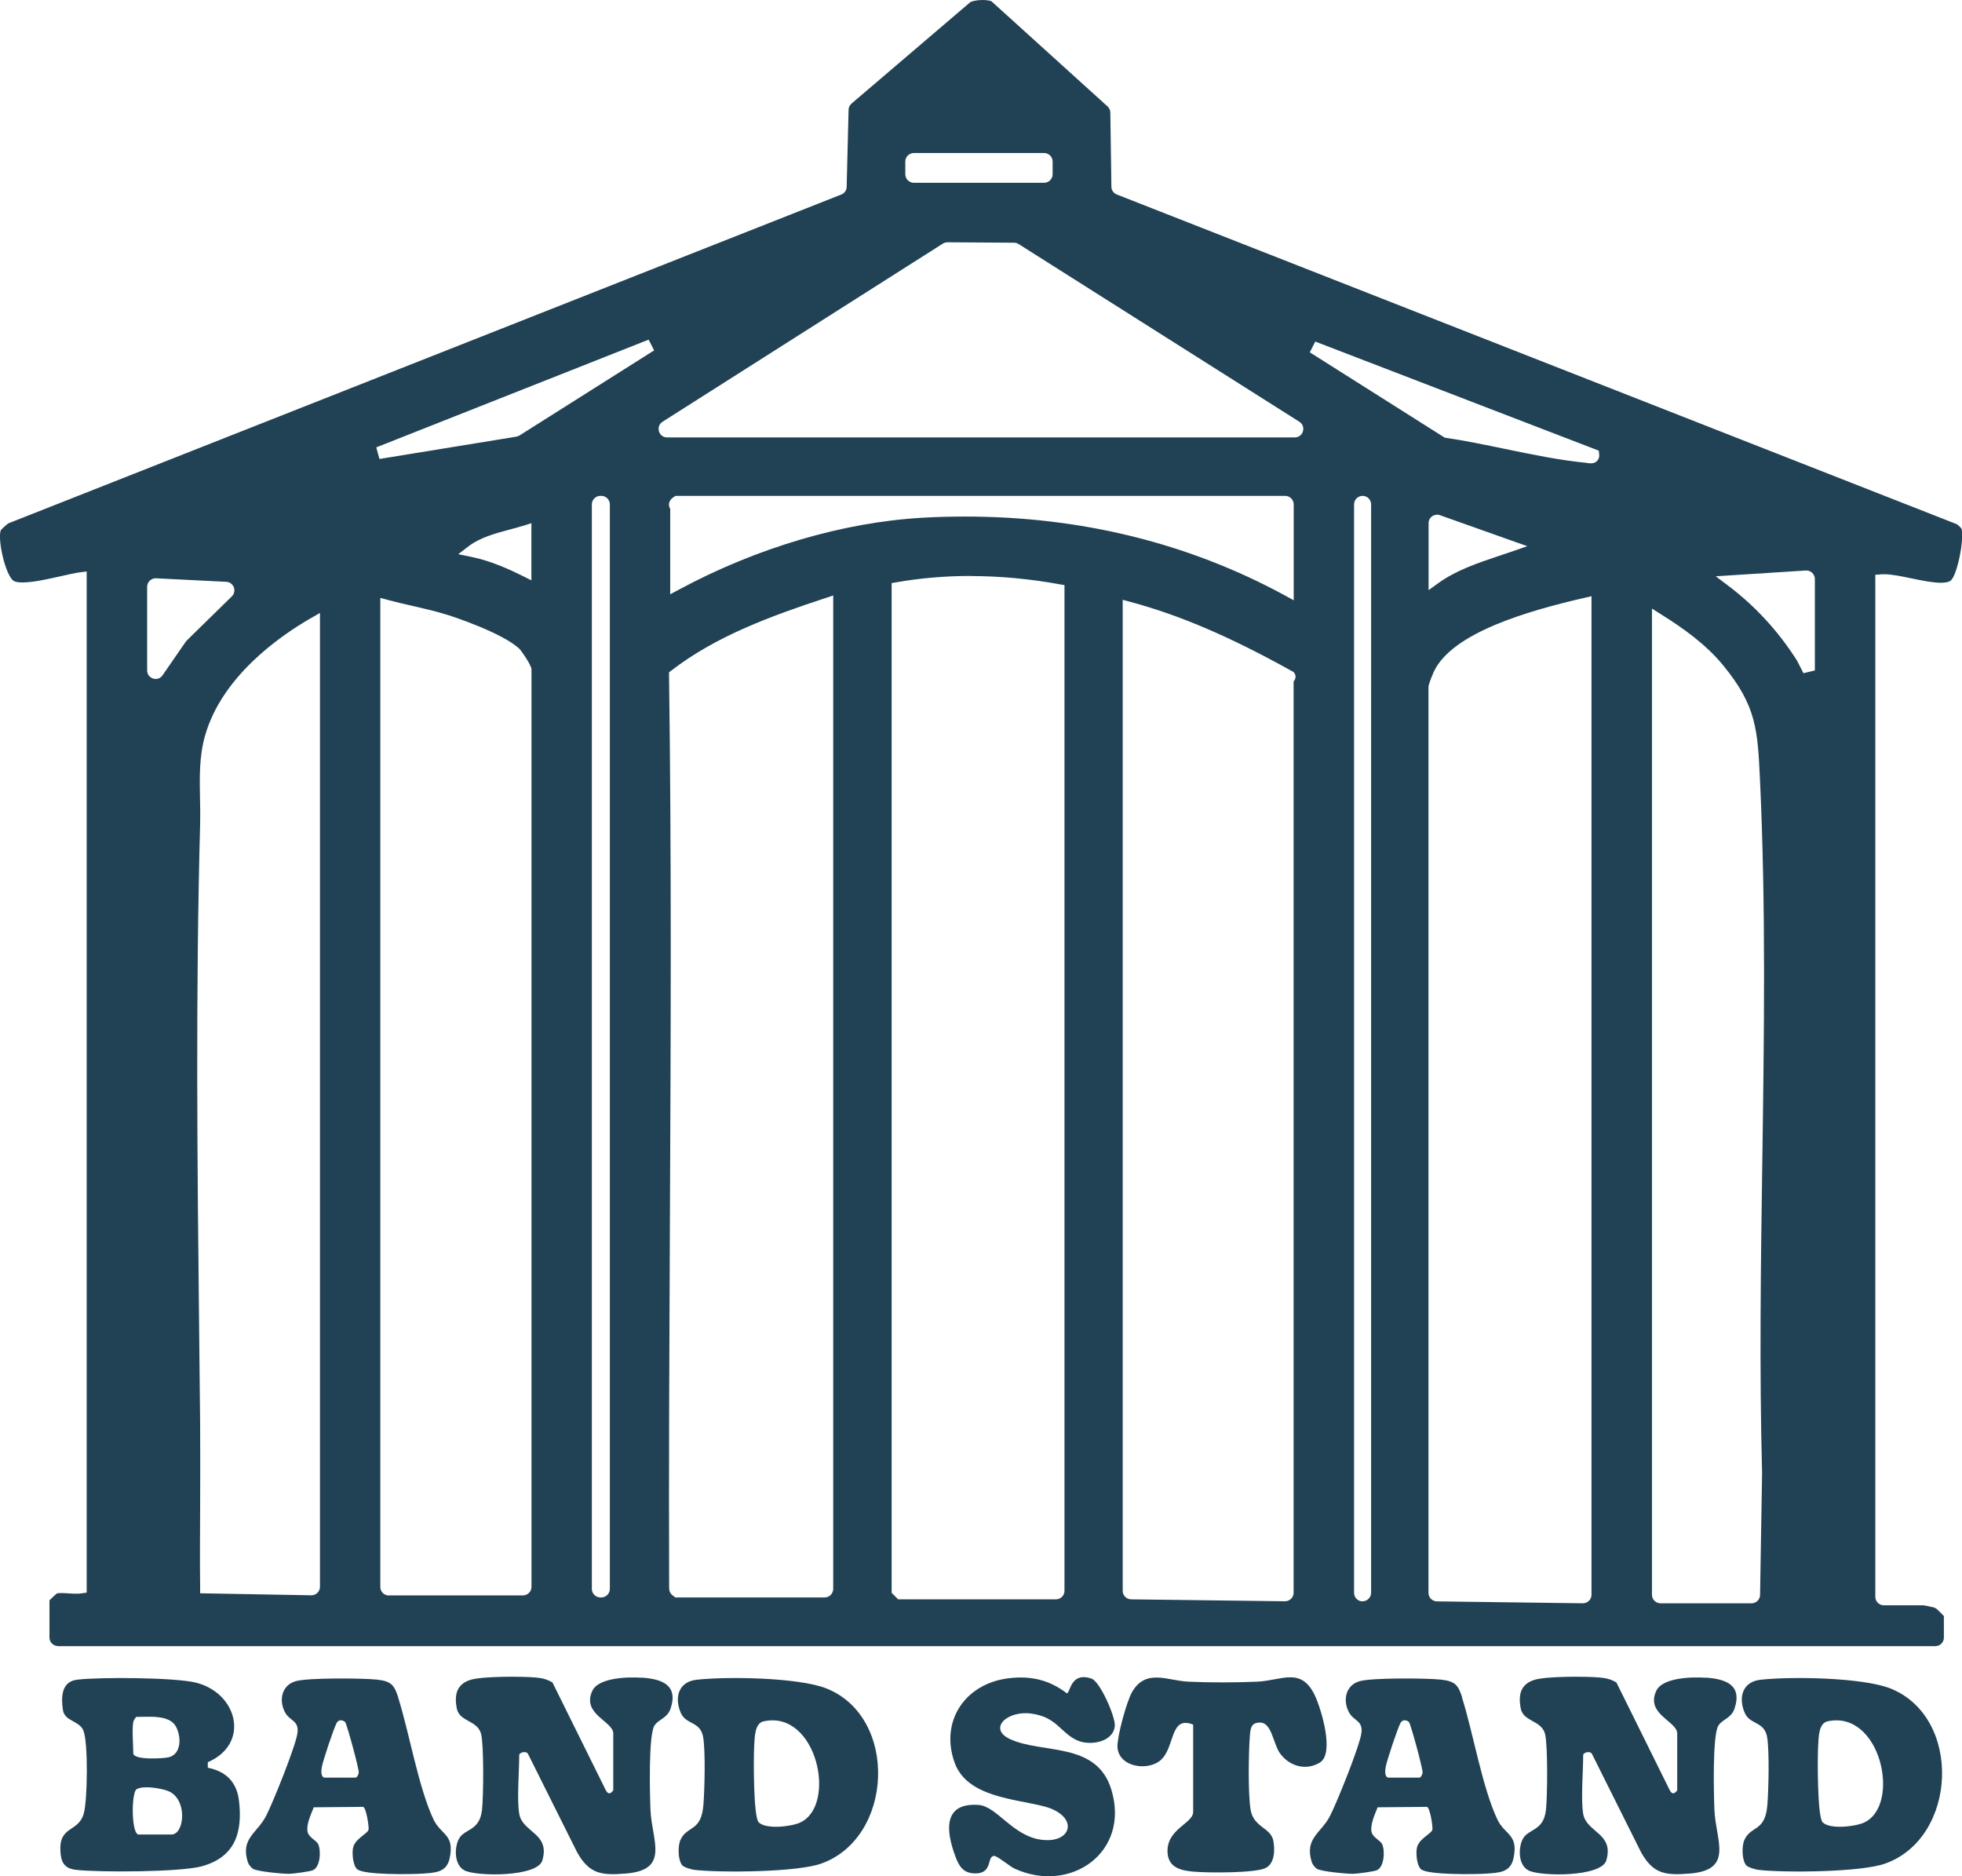
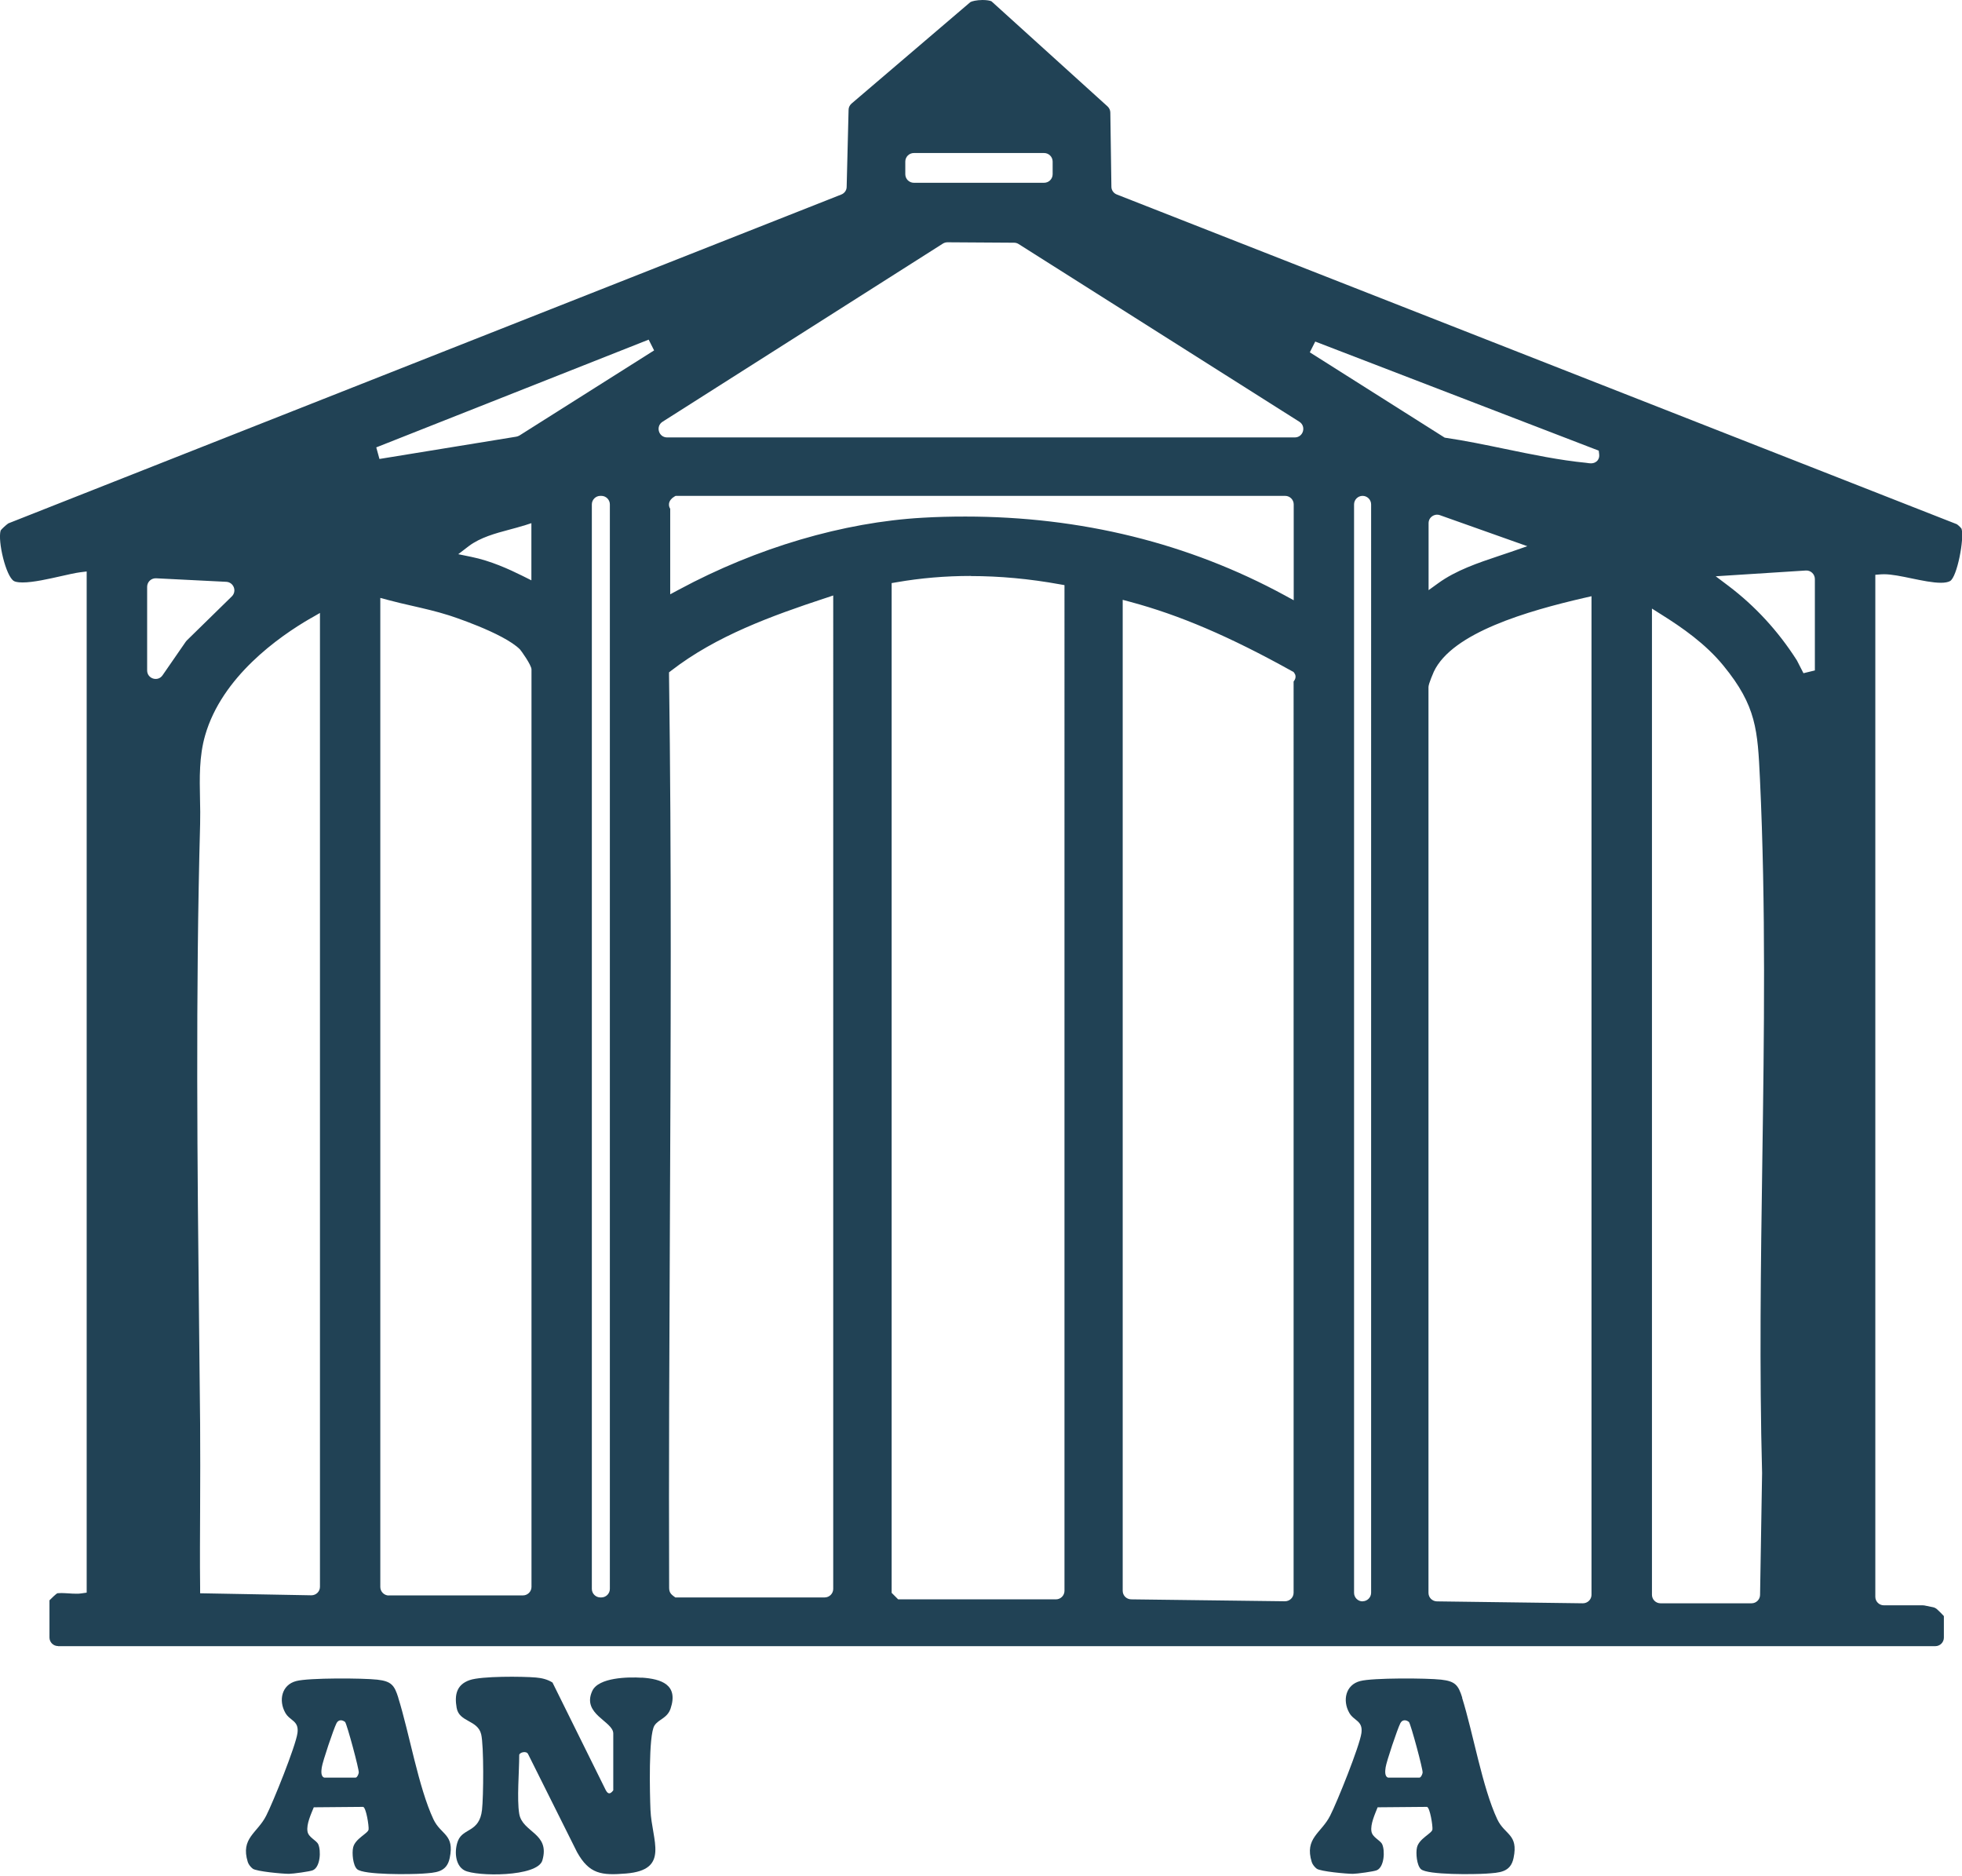
<svg xmlns="http://www.w3.org/2000/svg" id="Layer_1" data-name="Layer 1" viewBox="0 0 184.02 175.95">
  <defs>
    <style>
      .cls-1 {
        fill: #214255;
      }
    </style>
  </defs>
  <g>
    <path class="cls-1" d="M60.18,157.33c-1.24-.08-4.04-.04-4.63,1.24-1.01,2.19,1.97,2.84,1.97,3.99v5.33c-.28.37-.49.39-.71-.03l-4.99-10.08c-.48-.3-.99-.42-1.55-.47-1.28-.11-5.11-.14-6.21.24-1.25.43-1.44,1.4-1.23,2.6.23,1.36,1.97,1.12,2.3,2.48.26,1.06.22,5.87.08,7.09-.24,2.13-1.77,1.69-2.25,2.89-.35.87-.31,2.31.61,2.79,1.11.58,6.84.63,7.3-.94.75-2.57-1.87-2.6-2.17-4.37-.23-1.37,0-3.98,0-5.51,0-.23.66-.44.83-.09l4.59,9.19c1.15,2.07,2.3,2.2,4.6,2.01,4.14-.34,2.41-3.09,2.29-5.96-.06-1.42-.2-7,.37-7.91.39-.61,1.21-.68,1.52-1.61.74-2.23-.87-2.77-2.71-2.89Z" />
-     <path class="cls-1" d="M159.97,157.33c-1.24-.08-4.04-.04-4.63,1.24-1.01,2.19,1.97,2.84,1.97,3.99v5.33c-.28.37-.49.39-.71-.03l-4.99-10.08c-.48-.3-.99-.42-1.55-.47-1.28-.11-5.11-.14-6.21.24-1.25.43-1.44,1.4-1.23,2.6.23,1.36,1.97,1.12,2.3,2.48.26,1.06.22,5.87.08,7.09-.24,2.13-1.77,1.69-2.25,2.89-.35.87-.31,2.31.61,2.79,1.11.58,6.84.63,7.3-.94.75-2.57-1.87-2.6-2.17-4.37-.23-1.37,0-3.98,0-5.51,0-.23.66-.44.83-.09l4.59,9.19c1.15,2.07,2.3,2.2,4.6,2.01,4.14-.34,2.41-3.09,2.29-5.96-.06-1.42-.2-7,.37-7.91.39-.61,1.21-.68,1.52-1.61.74-2.23-.87-2.77-2.71-2.89Z" />
-     <path class="cls-1" d="M77.55,158.35c-2.59-1.05-9.37-1.15-12.22-.83-1.71.19-2.1,1.69-1.47,3.12.5,1.13,1.86.75,2.1,2.31.21,1.36.13,4.79.02,6.24-.19,2.65-1.53,1.96-2.16,3.35-.26.58-.24,1.92.18,2.39.16.18.87.39,1.14.42,2.51.28,9.66.22,11.91-.6,6.76-2.44,7.22-13.68.5-16.4ZM75.05,170.91c-.85.39-3.21.66-3.89-.02-.51-.51-.49-6.19-.42-7.22.05-.79.04-2.06.88-2.25,5-1.1,6.93,7.87,3.43,9.49Z" />
-     <path class="cls-1" d="M177.34,158.35c-2.59-1.05-9.37-1.15-12.22-.83-1.71.19-2.1,1.69-1.47,3.12.5,1.13,1.86.75,2.1,2.31.21,1.36.13,4.79.02,6.24-.19,2.65-1.53,1.96-2.16,3.35-.26.58-.24,1.92.18,2.39.16.18.87.39,1.14.42,2.51.28,9.66.22,11.91-.6,6.76-2.44,7.22-13.68.5-16.4ZM174.84,170.91c-.85.39-3.21.66-3.89-.02-.51-.51-.49-6.19-.42-7.22.05-.79.04-2.06.88-2.25,5-1.1,6.93,7.87,3.43,9.49Z" />
-     <path class="cls-1" d="M19.49,165.77v-.52c3.97-1.7,2.84-6.46-1.11-7.46-1.95-.49-9-.53-11.12-.28-1.5.17-1.54,1.6-1.36,2.84.16,1.08,1.54,1,1.92,1.93.46,1.14.39,6.5.04,7.77-.51,1.89-2.51,1.05-2.16,3.91.1.85.53,1.28,1.38,1.38,2.21.26,9.81.22,11.82-.32,3.13-.85,3.88-3.15,3.51-6.19-.21-1.73-1.23-2.72-2.91-3.06ZM12.5,161.47c.01-.09.2-.44.31-.47,1.07.02,3.05-.24,3.68.89.52.93.56,2.6-.67,2.9-.51.12-3.32.29-3.32-.38,0-.85-.13-2.17,0-2.94ZM16.08,172.03h-3.12c-.66-.2-.64-3.94-.15-4.24.6-.38,2.28-.1,2.95.16,1.86.73,1.56,4.08.33,4.08Z" />
    <path class="cls-1" d="M37.36,159.21c-.37-1.18-.65-1.55-1.98-1.7-1.35-.15-6.42-.18-7.59.13-1.38.35-1.68,1.83-1.03,2.98.43.77,1.3.72,1.14,1.9-.17,1.23-2.28,6.47-2.93,7.74-.83,1.65-2.43,2.1-1.73,4.35.07.23.28.49.47.63.36.26,2.79.48,3.39.48.36,0,2-.22,2.25-.34.7-.31.77-1.83.5-2.43-.18-.39-.92-.64-1.01-1.21-.11-.68.33-1.62.59-2.26l4.63-.04c.28.07.55,1.78.51,2.12-.04.37-1.26.85-1.45,1.69-.12.52-.02,1.67.37,2.03.61.56,5.09.49,6.12.42,1.24-.09,2.29-.1,2.57-1.47.47-2.25-.83-2.14-1.53-3.63-1.4-2.98-2.26-8.08-3.3-11.4ZM33.36,166.7h-2.94c-.36-.11-.28-.67-.24-.96.07-.53,1.12-3.64,1.38-4.14.18-.35.52-.35.81-.12.19.27,1.32,4.45,1.28,4.75-.02.16-.16.46-.28.46Z" />
    <path class="cls-1" d="M137.15,159.21c-.37-1.18-.65-1.55-1.98-1.7-1.35-.15-6.42-.18-7.59.13-1.38.35-1.68,1.83-1.03,2.98.43.77,1.3.72,1.14,1.9-.17,1.23-2.28,6.47-2.93,7.74-.83,1.65-2.43,2.1-1.73,4.35.07.23.28.49.47.63.36.26,2.79.48,3.39.48.36,0,2-.22,2.25-.34.7-.31.77-1.83.5-2.43-.18-.39-.92-.64-1.01-1.21-.11-.68.33-1.62.58-2.26l4.63-.04c.28.07.55,1.78.51,2.12-.04.37-1.26.85-1.45,1.69-.12.52-.02,1.67.37,2.03.61.56,5.09.49,6.12.42,1.24-.09,2.29-.1,2.57-1.47.47-2.25-.83-2.14-1.53-3.63-1.4-2.98-2.26-8.08-3.3-11.4ZM133.14,166.7h-2.94c-.36-.11-.28-.67-.24-.96.07-.53,1.12-3.64,1.38-4.14.18-.35.52-.35.81-.12.19.27,1.32,4.45,1.28,4.75-.02.16-.16.46-.28.46Z" />
-     <path class="cls-1" d="M94.7,163.07c-2.04-.98-.24-2.68,2.01-2.38,2.41.32,2.71,1.76,4.29,2.5,1.21.57,3.46.19,3.56-1.37.05-.84-1.38-4.14-2.19-4.41-1.99-.67-1.97,1.36-2.31,1.38-1.66-1.27-3.39-1.66-5.46-1.41-4.05.49-6.46,3.99-5.07,7.9,1.16,3.25,5.65,3.4,8.38,4.11,3.3.86,2.71,3.49-.19,3.14-2.73-.33-4.21-3.14-5.93-3.27-3.37-.24-3.06,2.45-2.2,4.78.35.95.73,1.62,1.85,1.64,1.72.04,1.09-1.65,1.81-1.64.3,0,1.46.99,1.93,1.2,5.23,2.38,10.83-1.54,9.06-7.4-1.38-4.58-6.51-3.32-9.56-4.78Z" />
-     <path class="cls-1" d="M123.35,159.04c-1.31-2.78-3.11-1.44-5.45-1.34-2,.09-4.45.09-6.45,0-1.94-.09-3.98-1.26-5.27.97-.51.88-1.41,4.18-1.37,5.15.09,1.9,2.87,2.31,4.07,1.22,1.35-1.22.83-4.21,3.03-3.31v8.18c0,1.11-2.56,1.6-2.4,3.86.1,1.39,1.28,1.65,2.49,1.75,1.29.11,5.63.14,6.67-.33.89-.41.91-1.68.77-2.51-.21-1.33-1.88-1.27-2.15-3-.24-1.53-.19-5.33-.06-6.94.06-.72.14-1.24,1.02-1.2,1.02.05,1.18,1.97,1.77,2.83.85,1.24,2.45,1.73,3.78.91,1.38-.85.13-4.99-.46-6.25Z" />
+     <path class="cls-1" d="M94.7,163.07Z" />
  </g>
  <path class="cls-1" d="M5.44,154.36c-.44,0-.8-.36-.8-.8v-3.49c.2-.21.61-.59.73-.66h0s.2-.02.41-.02.44.02.66.03c.25.02.49.03.72.03.17,0,.33,0,.48-.03l.49-.07V53.59l-.64.08c-.45.06-1.06.2-1.77.36-1.16.26-2.6.59-3.6.59-.5,0-.72-.08-.81-.13-.76-.43-1.54-3.76-1.25-4.74.06-.11.5-.52.72-.67l78.13-30.84c.3-.12.5-.4.5-.72l.18-7.22c0-.23.11-.44.28-.59L91.01.2c.12-.08.59-.2,1.15-.2.41,0,.69.06.83.12l10.89,9.86c.16.15.26.36.26.58l.1,6.95c0,.32.2.61.51.73l78.79,30.92c.17.12.4.35.44.43.27.92-.42,4.53-1.08,4.9-.18.1-.47.16-.86.16h0c-.77,0-1.78-.21-2.75-.41-.96-.2-1.87-.39-2.59-.39-.1,0-.2,0-.29.01l-.52.04v95.84c0,.44.36.8.8.8h3.64c.05,0,.1,0,.15.01.16.03.55.11.83.17.14.03.27.1.38.2.21.19.49.47.63.63v2.02c0,.44-.36.8-.8.8H5.44ZM148.57,56.07c-5.22,1.21-12.36,3.24-14.09,6.92,0,.01-.5,1.12-.5,1.44v84.94c0,.44.35.79.79.8l13.69.18c.44,0,.81-.35.81-.8V55.91l-.69.16ZM155.73,150.35h8.55c.44,0,.79-.35.8-.78l.19-11.43c-.26-9.69-.12-19.62.02-29.22.17-11.8.34-24-.22-35.86-.22-4.58-.32-6.84-3.42-10.63-1.68-2.06-3.89-3.59-5.84-4.81l-.87-.55v92.48c0,.44.36.8.8.8ZM106.1,149.98l14.42.18c.44,0,.81-.35.81-.8V63.91c.3-.37.16-.67.07-.79l-.08-.11-.12-.06c-5.88-3.27-10.57-5.27-15.19-6.51l-.71-.19v92.93c0,.44.35.79.79.8ZM127.8,150.16h0c.44,0,.8-.36.8-.8V47.3c0-.44-.36-.8-.8-.8h0c-.44,0-.8.36-.8.8v102.07c0,.44.36.8.8.8ZM91.04,54.01c-2.37,0-4.71.2-6.94.59l-.47.08v94.69l.61.61h14.8c.44,0,.8-.36.8-.8V54.87l-.46-.08c-2.81-.51-5.61-.77-8.33-.77ZM77.4,56.09c-5,1.65-10.23,3.54-14.43,6.79l-.22.17v.28c.24,17.21.16,34.72.08,51.66-.05,11.1-.11,22.58-.07,33.87,0,.4.1.59.43.83l.15.11h14.01c.44,0,.8-.36.8-.8V55.84l-.74.25ZM56.31,149.8h.09c.44,0,.8-.36.8-.8V47.3c0-.44-.36-.8-.8-.8h-.09c-.44,0-.8.36-.8.8v101.7c0,.44.36.8.8.8ZM29.15,57.97c-3.03,1.75-8.34,5.51-9.91,10.99-.57,1.97-.52,4.02-.48,6,.02.78.03,1.55.01,2.32-.43,15.85-.26,32.03-.09,47.68.03,2.85.06,5.7.09,8.55.02,2.61.01,5.22,0,7.84-.01,2.51-.03,5.01,0,7.51v.55s10.43.19,10.43.19c.45,0,.81-.35.81-.8V57.48l-.85.49ZM36.46,149.61h12.59c.44,0,.8-.36.8-.8V62.78c0-.42-1-1.8-1.08-1.88-1.55-1.56-6.66-3.2-6.71-3.21-1.13-.36-2.28-.62-3.41-.88-.76-.17-1.52-.35-2.27-.55l-.71-.19v92.75c0,.44.36.8.8.8ZM15.25,63.32l2.17-3.14s.06-.08.1-.12l4.22-4.13c.5-.49.18-1.33-.52-1.37l-6.58-.33c-.46-.02-.84.34-.84.8v7.84c0,.78,1.01,1.1,1.45.45ZM160.92,54.04l1.22.92c2.48,1.88,4.62,4.2,6.35,6.9.02.03.03.05.05.08l.61,1.19,1.07-.26v-8.57c0-.46-.39-.83-.85-.8l-8.44.54ZM90.52,48.44c10.87,0,20.96,2.49,29.98,7.39l.84.46v-8.99c0-.44-.36-.8-.8-.8h-57.17l-.14.08c-.28.17-.44.39-.48.64-.03.21.04.38.11.49v8.02l.84-.45c7.29-3.92,15.4-6.31,22.83-6.73,1.33-.08,2.67-.11,3.99-.11ZM133.98,55.35l.9-.65c1.68-1.22,3.74-1.91,5.74-2.58.37-.12.74-.25,1.1-.37l1.53-.53-8.2-2.91c-.52-.18-1.06.2-1.06.75v6.3ZM49.11,49.29c-.41.13-.86.25-1.31.37-1.35.36-2.75.74-3.83,1.55l-.99.76,1.22.25c1.82.37,3.53,1.15,4.82,1.79l.82.41v-5.36l-.74.24ZM122.85,33.04l12.65,8,.12.02c1.8.26,3.71.66,5.55,1.04,2.51.52,5.11,1.06,7.59,1.3.21.03.34.05.45.05.32,0,.51-.14.61-.25.14-.16.2-.37.17-.6l-.04-.34-26.59-10.23-.51,1.01ZM35.29,41.95l.3,1.09,12.83-2.09c.11-.02.21-.06.3-.11l12.63-7.98-.51-1.01-25.54,10.1ZM62.57,41.02h58.87c.8,0,1.1-1.04.43-1.47l-26.34-16.67c-.13-.08-.27-.12-.42-.12l-6.24-.04c-.15,0-.3.04-.43.12l-26.3,16.71c-.67.43-.37,1.47.43,1.47ZM85.71,17.14h12.22c.44,0,.8-.36.8-.8v-1.19c0-.44-.36-.8-.8-.8h-12.22c-.44,0-.8.36-.8.8v1.19c0,.44.36.8.8.8Z" />
</svg>